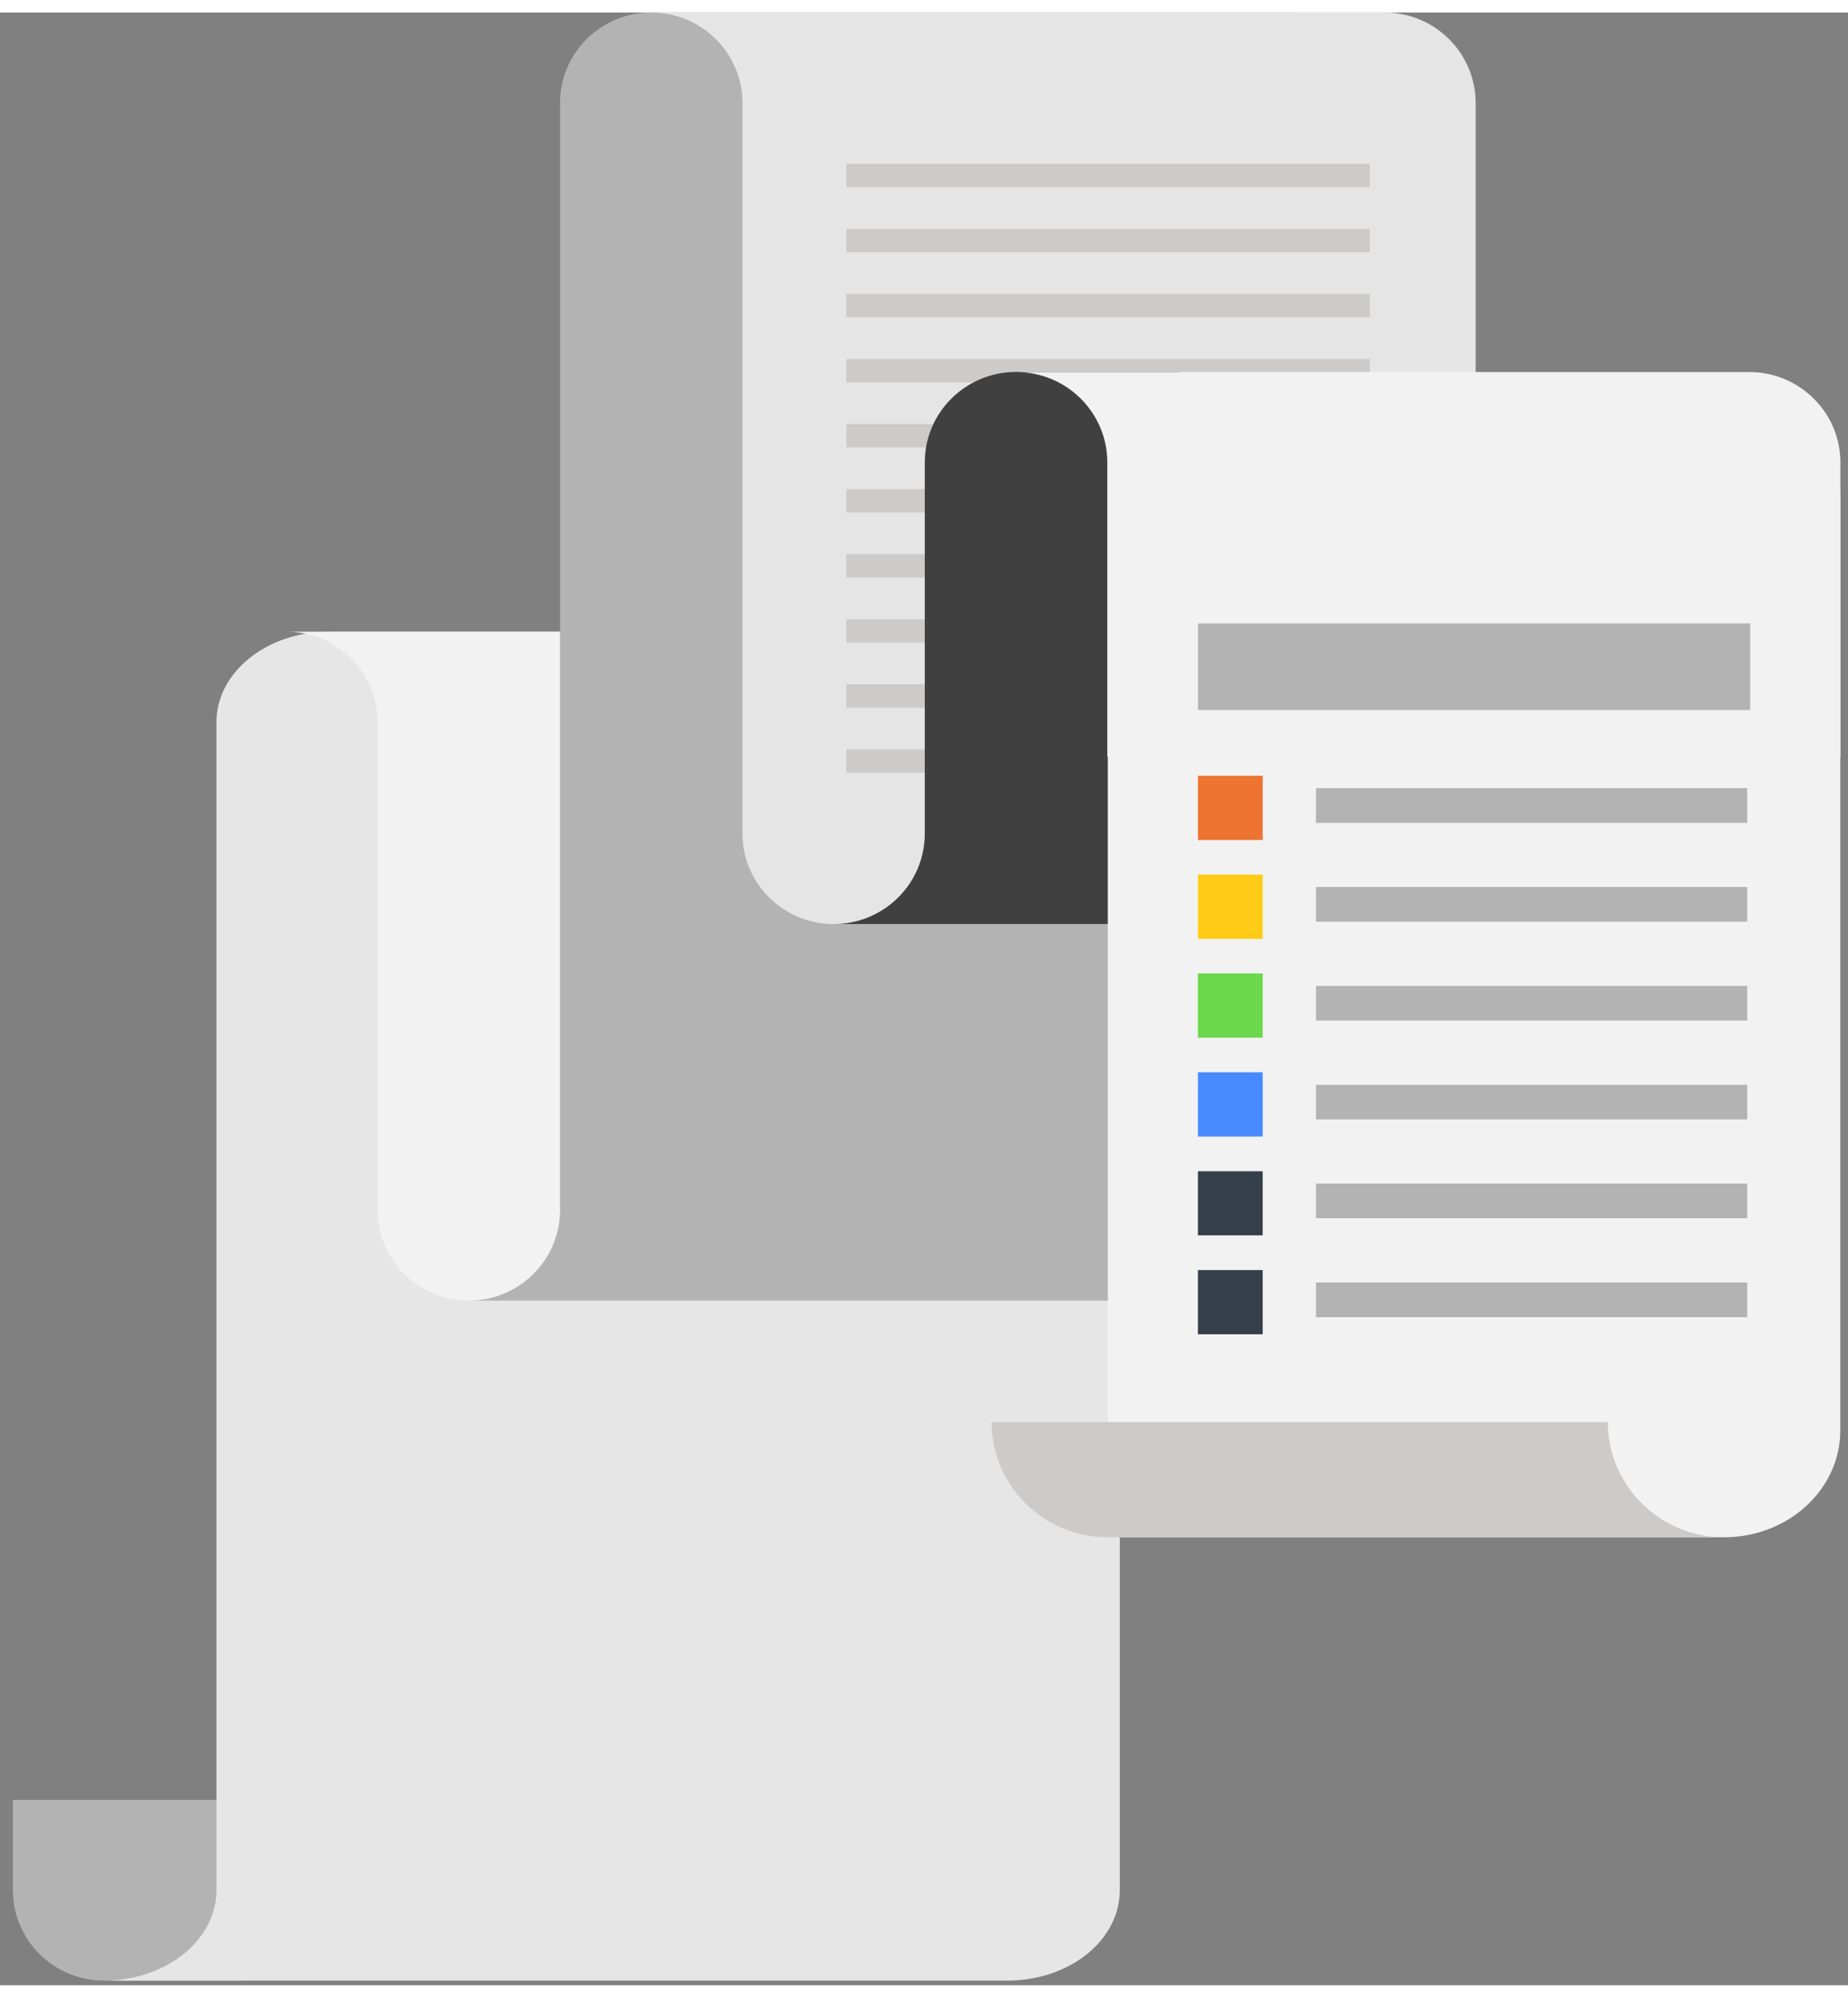
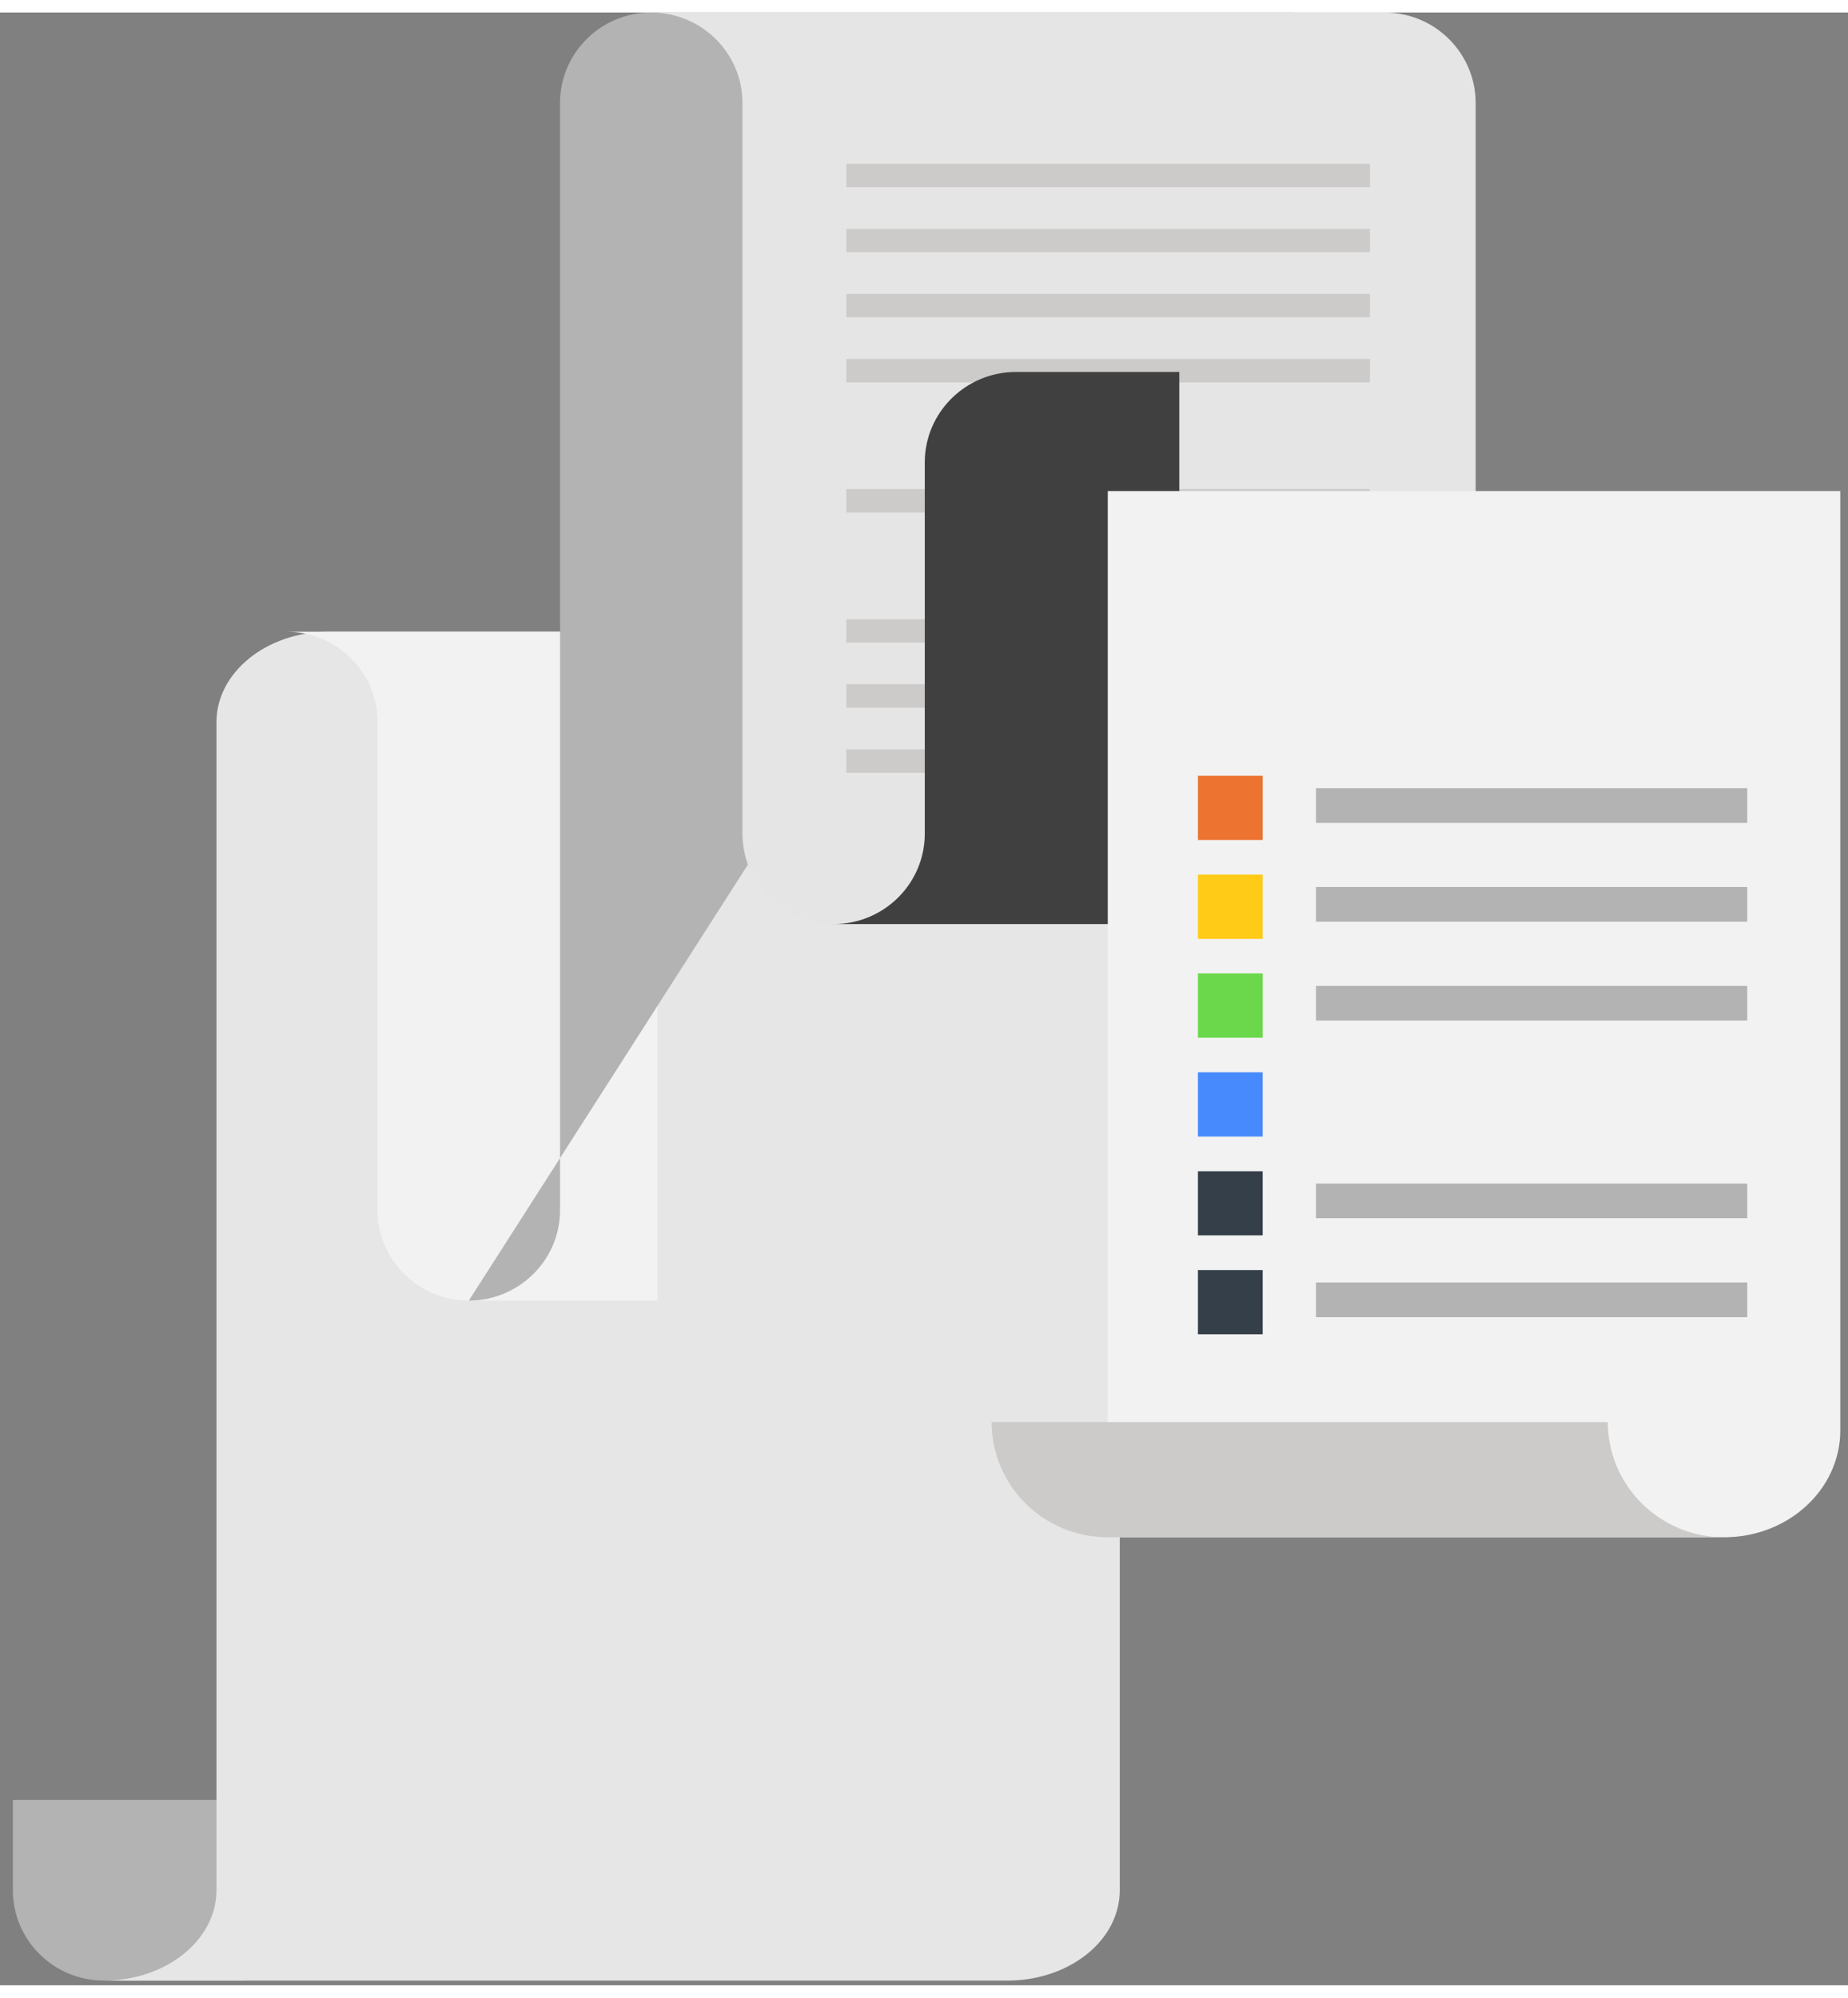
<svg xmlns="http://www.w3.org/2000/svg" width="74px" height="80px" viewBox="0 0 74 79" version="1.1">
  <rect x="0" y="0" width="74" height="79" fill="#808080" stroke="none" />
  <defs>
    <clipPath id="clip1">
      <path d="M 0.516 71 L 10 71 L 10 78.812 L 0.516 78.812 Z M 0.516 71 " />
    </clipPath>
    <clipPath id="clip2">
      <path d="M 4 24 L 45 24 L 45 78.812 L 4 78.812 Z M 4 24 " />
    </clipPath>
    <clipPath id="clip3">
      <path d="M 40 14 L 73.695 14 L 73.695 30 L 40 30 Z M 40 14 " />
    </clipPath>
    <clipPath id="clip4">
      <path d="M 44 19 L 73.695 19 L 73.695 62 L 44 62 Z M 44 19 " />
    </clipPath>
  </defs>
  <g id="surface1">
    <g clip-path="url(#clip1)" clip-rule="nonzero">
      <path style=" stroke:none;fill-rule:nonzero;fill:rgb(70.196%,70.196%,70.196%);fill-opacity:1;" d="M 0.516 71.574 L 0.516 75.191 C 0.516 77.191 2.148 78.812 4.164 78.812 L 9.754 78.812 L 9.754 71.574 Z M 0.516 71.574 " />
    </g>
    <g clip-path="url(#clip2)" clip-rule="nonzero">
      <path style=" stroke:none;fill-rule:nonzero;fill:rgb(90.196%,90.196%,90.196%);fill-opacity:1;" d="M 13.164 24.797 C 10.684 24.797 8.668 26.422 8.668 28.414 L 8.668 75.191 C 8.668 77.191 6.648 78.812 4.164 78.812 L 40.344 78.812 C 41.496 78.812 42.645 78.457 43.523 77.754 C 44.402 77.047 44.84 76.121 44.84 75.191 L 44.84 24.797 Z M 13.164 24.797 " />
    </g>
    <path style=" stroke:none;fill-rule:nonzero;fill:rgb(94.902%,94.902%,94.902%);fill-opacity:1;" d="M 11.473 24.797 C 13.484 24.797 15.121 26.422 15.121 28.414 L 15.121 47.961 C 15.121 49.957 16.758 51.582 18.773 51.582 L 26.328 51.582 L 26.328 24.797 Z M 11.473 24.797 " />
-     <path style=" stroke:none;fill-rule:nonzero;fill:rgb(70.196%,70.196%,70.196%);fill-opacity:1;" d="M 26.074 0 C 24.062 0 22.426 1.621 22.426 3.621 L 22.426 47.961 C 22.426 49.957 20.785 51.582 18.773 51.582 L 51.789 51.582 L 51.789 0 Z M 26.074 0 " />
+     <path style=" stroke:none;fill-rule:nonzero;fill:rgb(70.196%,70.196%,70.196%);fill-opacity:1;" d="M 26.074 0 C 24.062 0 22.426 1.621 22.426 3.621 L 22.426 47.961 C 22.426 49.957 20.785 51.582 18.773 51.582 L 51.789 0 Z M 26.074 0 " />
    <path style=" stroke:none;fill-rule:nonzero;fill:rgb(90.196%,89.804%,89.804%);fill-opacity:1;" d="M 58.02 1.062 C 57.309 0.355 56.371 0 55.438 0 L 26.074 0 C 28.09 0 29.73 1.621 29.73 3.621 L 29.73 32.883 C 29.73 34.016 30.258 35.035 31.09 35.699 C 31.719 36.199 32.52 36.504 33.379 36.504 L 59.09 36.504 L 59.09 3.621 C 59.09 2.695 58.73 1.77 58.02 1.062 " />
-     <path style=" stroke:none;fill-rule:nonzero;fill:rgb(80%,79.608%,79.216%);fill-opacity:1;" d="M 33.891 17.418 L 33.891 16.48 L 54.855 16.48 L 54.855 17.418 Z M 33.891 17.418 " />
    <path style=" stroke:none;fill-rule:nonzero;fill:rgb(80%,79.608%,79.216%);fill-opacity:1;" d="M 33.891 14.812 L 33.891 13.875 L 54.855 13.875 L 54.855 14.812 Z M 33.891 14.812 " />
    <path style=" stroke:none;fill-rule:nonzero;fill:rgb(80%,79.608%,79.216%);fill-opacity:1;" d="M 33.891 12.203 L 33.891 11.27 L 54.855 11.27 L 54.855 12.203 Z M 33.891 12.203 " />
    <path style=" stroke:none;fill-rule:nonzero;fill:rgb(80%,79.608%,79.216%);fill-opacity:1;" d="M 33.891 9.598 L 33.891 8.664 L 54.855 8.664 L 54.855 9.598 Z M 33.891 9.598 " />
    <path style=" stroke:none;fill-rule:nonzero;fill:rgb(80%,79.608%,79.216%);fill-opacity:1;" d="M 33.891 6.996 L 33.891 6.059 L 54.855 6.059 L 54.855 6.996 Z M 33.891 6.996 " />
    <path style=" stroke:none;fill-rule:nonzero;fill:rgb(80%,79.608%,79.216%);fill-opacity:1;" d="M 33.891 20.023 L 33.891 19.086 L 54.855 19.086 L 54.855 20.023 Z M 33.891 20.023 " />
-     <path style=" stroke:none;fill-rule:nonzero;fill:rgb(80%,79.608%,79.216%);fill-opacity:1;" d="M 33.891 22.629 L 33.891 21.691 L 54.855 21.691 L 54.855 22.629 Z M 33.891 22.629 " />
    <path style=" stroke:none;fill-rule:nonzero;fill:rgb(80%,79.608%,79.216%);fill-opacity:1;" d="M 33.891 25.234 L 33.891 24.297 L 54.855 24.297 L 54.855 25.234 Z M 33.891 25.234 " />
    <path style=" stroke:none;fill-rule:nonzero;fill:rgb(80%,79.608%,79.216%);fill-opacity:1;" d="M 33.891 27.84 L 33.891 26.898 L 54.855 26.898 L 54.855 27.84 Z M 33.891 27.84 " />
    <path style=" stroke:none;fill-rule:nonzero;fill:rgb(80%,79.608%,79.216%);fill-opacity:1;" d="M 33.891 30.445 L 33.891 29.508 L 44.371 29.508 L 44.371 30.445 Z M 33.891 30.445 " />
    <path style=" stroke:none;fill-rule:nonzero;fill:rgb(25.098%,25.098%,25.098%);fill-opacity:1;" d="M 40.684 14.395 C 38.668 14.395 37.031 16.02 37.031 18.016 L 37.031 32.883 C 37.031 34.879 35.402 36.504 33.379 36.504 L 47.223 36.504 L 47.223 14.395 Z M 40.684 14.395 " />
    <g clip-path="url(#clip3)" clip-rule="nonzero">
-       <path style=" stroke:none;fill-rule:nonzero;fill:rgb(94.902%,94.902%,94.902%);fill-opacity:1;" d="M 72.625 15.461 C 71.914 14.75 70.977 14.398 70.043 14.398 L 40.688 14.398 C 42.707 14.398 44.34 16.016 44.34 18.02 L 44.34 29.797 L 73.695 29.797 L 73.695 18.016 C 73.695 17.09 73.34 16.164 72.625 15.461 " />
-     </g>
+       </g>
    <path style=" stroke:none;fill-rule:nonzero;fill:rgb(25.098%,25.098%,25.098%);fill-opacity:1;" d="M 48.535 20.363 L 48.535 19.426 L 69.496 19.426 L 69.496 20.363 Z M 48.535 20.363 " />
    <path style=" stroke:none;fill-rule:nonzero;fill:rgb(25.098%,25.098%,25.098%);fill-opacity:1;" d="M 48.535 22.969 L 48.535 22.035 L 69.496 22.035 L 69.496 22.969 Z M 48.535 22.969 " />
    <path style=" stroke:none;fill-rule:nonzero;fill:rgb(25.098%,25.098%,25.098%);fill-opacity:1;" d="M 48.535 25.574 L 48.535 24.637 L 69.496 24.637 L 69.496 25.574 Z M 48.535 25.574 " />
    <g clip-path="url(#clip4)" clip-rule="nonzero">
      <path style=" stroke:none;fill-rule:nonzero;fill:rgb(94.902%,94.902%,94.902%);fill-opacity:1;" d="M 69.039 61.059 L 44.359 61.059 L 44.359 19.164 L 73.691 19.164 L 73.691 56.781 C 73.691 59.141 71.609 61.059 69.039 61.059 " />
    </g>
    <path style=" stroke:none;fill-rule:nonzero;fill:rgb(80%,79.608%,79.216%);fill-opacity:1;" d="M 44.359 61.059 C 41.785 61.059 39.707 58.992 39.707 56.445 L 64.383 56.445 C 64.383 58.992 66.469 61.059 69.035 61.059 Z M 44.359 61.059 " />
    <path style=" stroke:none;fill-rule:nonzero;fill:rgb(70.196%,70.196%,70.196%);fill-opacity:1;" d="M 52.695 32.453 L 52.695 31.062 L 69.965 31.062 L 69.965 32.453 Z M 52.695 32.453 " />
    <path style=" stroke:none;fill-rule:nonzero;fill:rgb(92.549%,45.098%,18.824%);fill-opacity:1;" d="M 47.969 33.137 L 47.969 30.566 L 50.562 30.566 L 50.562 33.137 Z M 47.969 33.137 " />
    <path style=" stroke:none;fill-rule:nonzero;fill:rgb(70.196%,70.196%,70.196%);fill-opacity:1;" d="M 52.695 36.41 L 52.695 35.02 L 69.965 35.02 L 69.965 36.41 Z M 52.695 36.41 " />
    <path style=" stroke:none;fill-rule:nonzero;fill:rgb(100%,79.608%,8.627%);fill-opacity:1;" d="M 47.969 37.098 L 47.969 34.523 L 50.562 34.523 L 50.562 37.098 Z M 47.969 37.098 " />
    <path style=" stroke:none;fill-rule:nonzero;fill:rgb(70.196%,70.196%,70.196%);fill-opacity:1;" d="M 52.695 40.367 L 52.695 38.98 L 69.965 38.98 L 69.965 40.367 Z M 52.695 40.367 " />
    <path style=" stroke:none;fill-rule:nonzero;fill:rgb(41.961%,84.706%,29.412%);fill-opacity:1;" d="M 47.969 41.055 L 47.969 38.48 L 50.562 38.48 L 50.562 41.055 Z M 47.969 41.055 " />
-     <path style=" stroke:none;fill-rule:nonzero;fill:rgb(70.196%,70.196%,70.196%);fill-opacity:1;" d="M 52.695 44.328 L 52.695 42.938 L 69.965 42.938 L 69.965 44.328 Z M 52.695 44.328 " />
    <path style=" stroke:none;fill-rule:nonzero;fill:rgb(27.843%,54.118%,99.608%);fill-opacity:1;" d="M 47.969 45.012 L 47.969 42.438 L 50.562 42.438 L 50.562 45.012 Z M 47.969 45.012 " />
    <path style=" stroke:none;fill-rule:nonzero;fill:rgb(70.196%,70.196%,70.196%);fill-opacity:1;" d="M 52.695 48.281 L 52.695 46.895 L 69.965 46.895 L 69.965 48.281 Z M 52.695 48.281 " />
    <path style=" stroke:none;fill-rule:nonzero;fill:rgb(20.784%,24.706%,28.627%);fill-opacity:1;" d="M 47.969 48.969 L 47.969 46.402 L 50.562 46.402 L 50.562 48.969 Z M 47.969 48.969 " />
    <path style=" stroke:none;fill-rule:nonzero;fill:rgb(70.196%,70.196%,70.196%);fill-opacity:1;" d="M 52.695 52.246 L 52.695 50.855 L 69.965 50.855 L 69.965 52.246 Z M 52.695 52.246 " />
    <path style=" stroke:none;fill-rule:nonzero;fill:rgb(20.784%,24.706%,28.627%);fill-opacity:1;" d="M 47.969 52.93 L 47.969 50.359 L 50.562 50.359 L 50.562 52.93 Z M 47.969 52.93 " />
-     <path style=" stroke:none;fill-rule:nonzero;fill:rgb(70.196%,70.196%,70.196%);fill-opacity:1;" d="M 47.969 27.934 L 47.969 24.465 L 70.082 24.465 L 70.082 27.934 Z M 47.969 27.934 " />
  </g>
</svg>